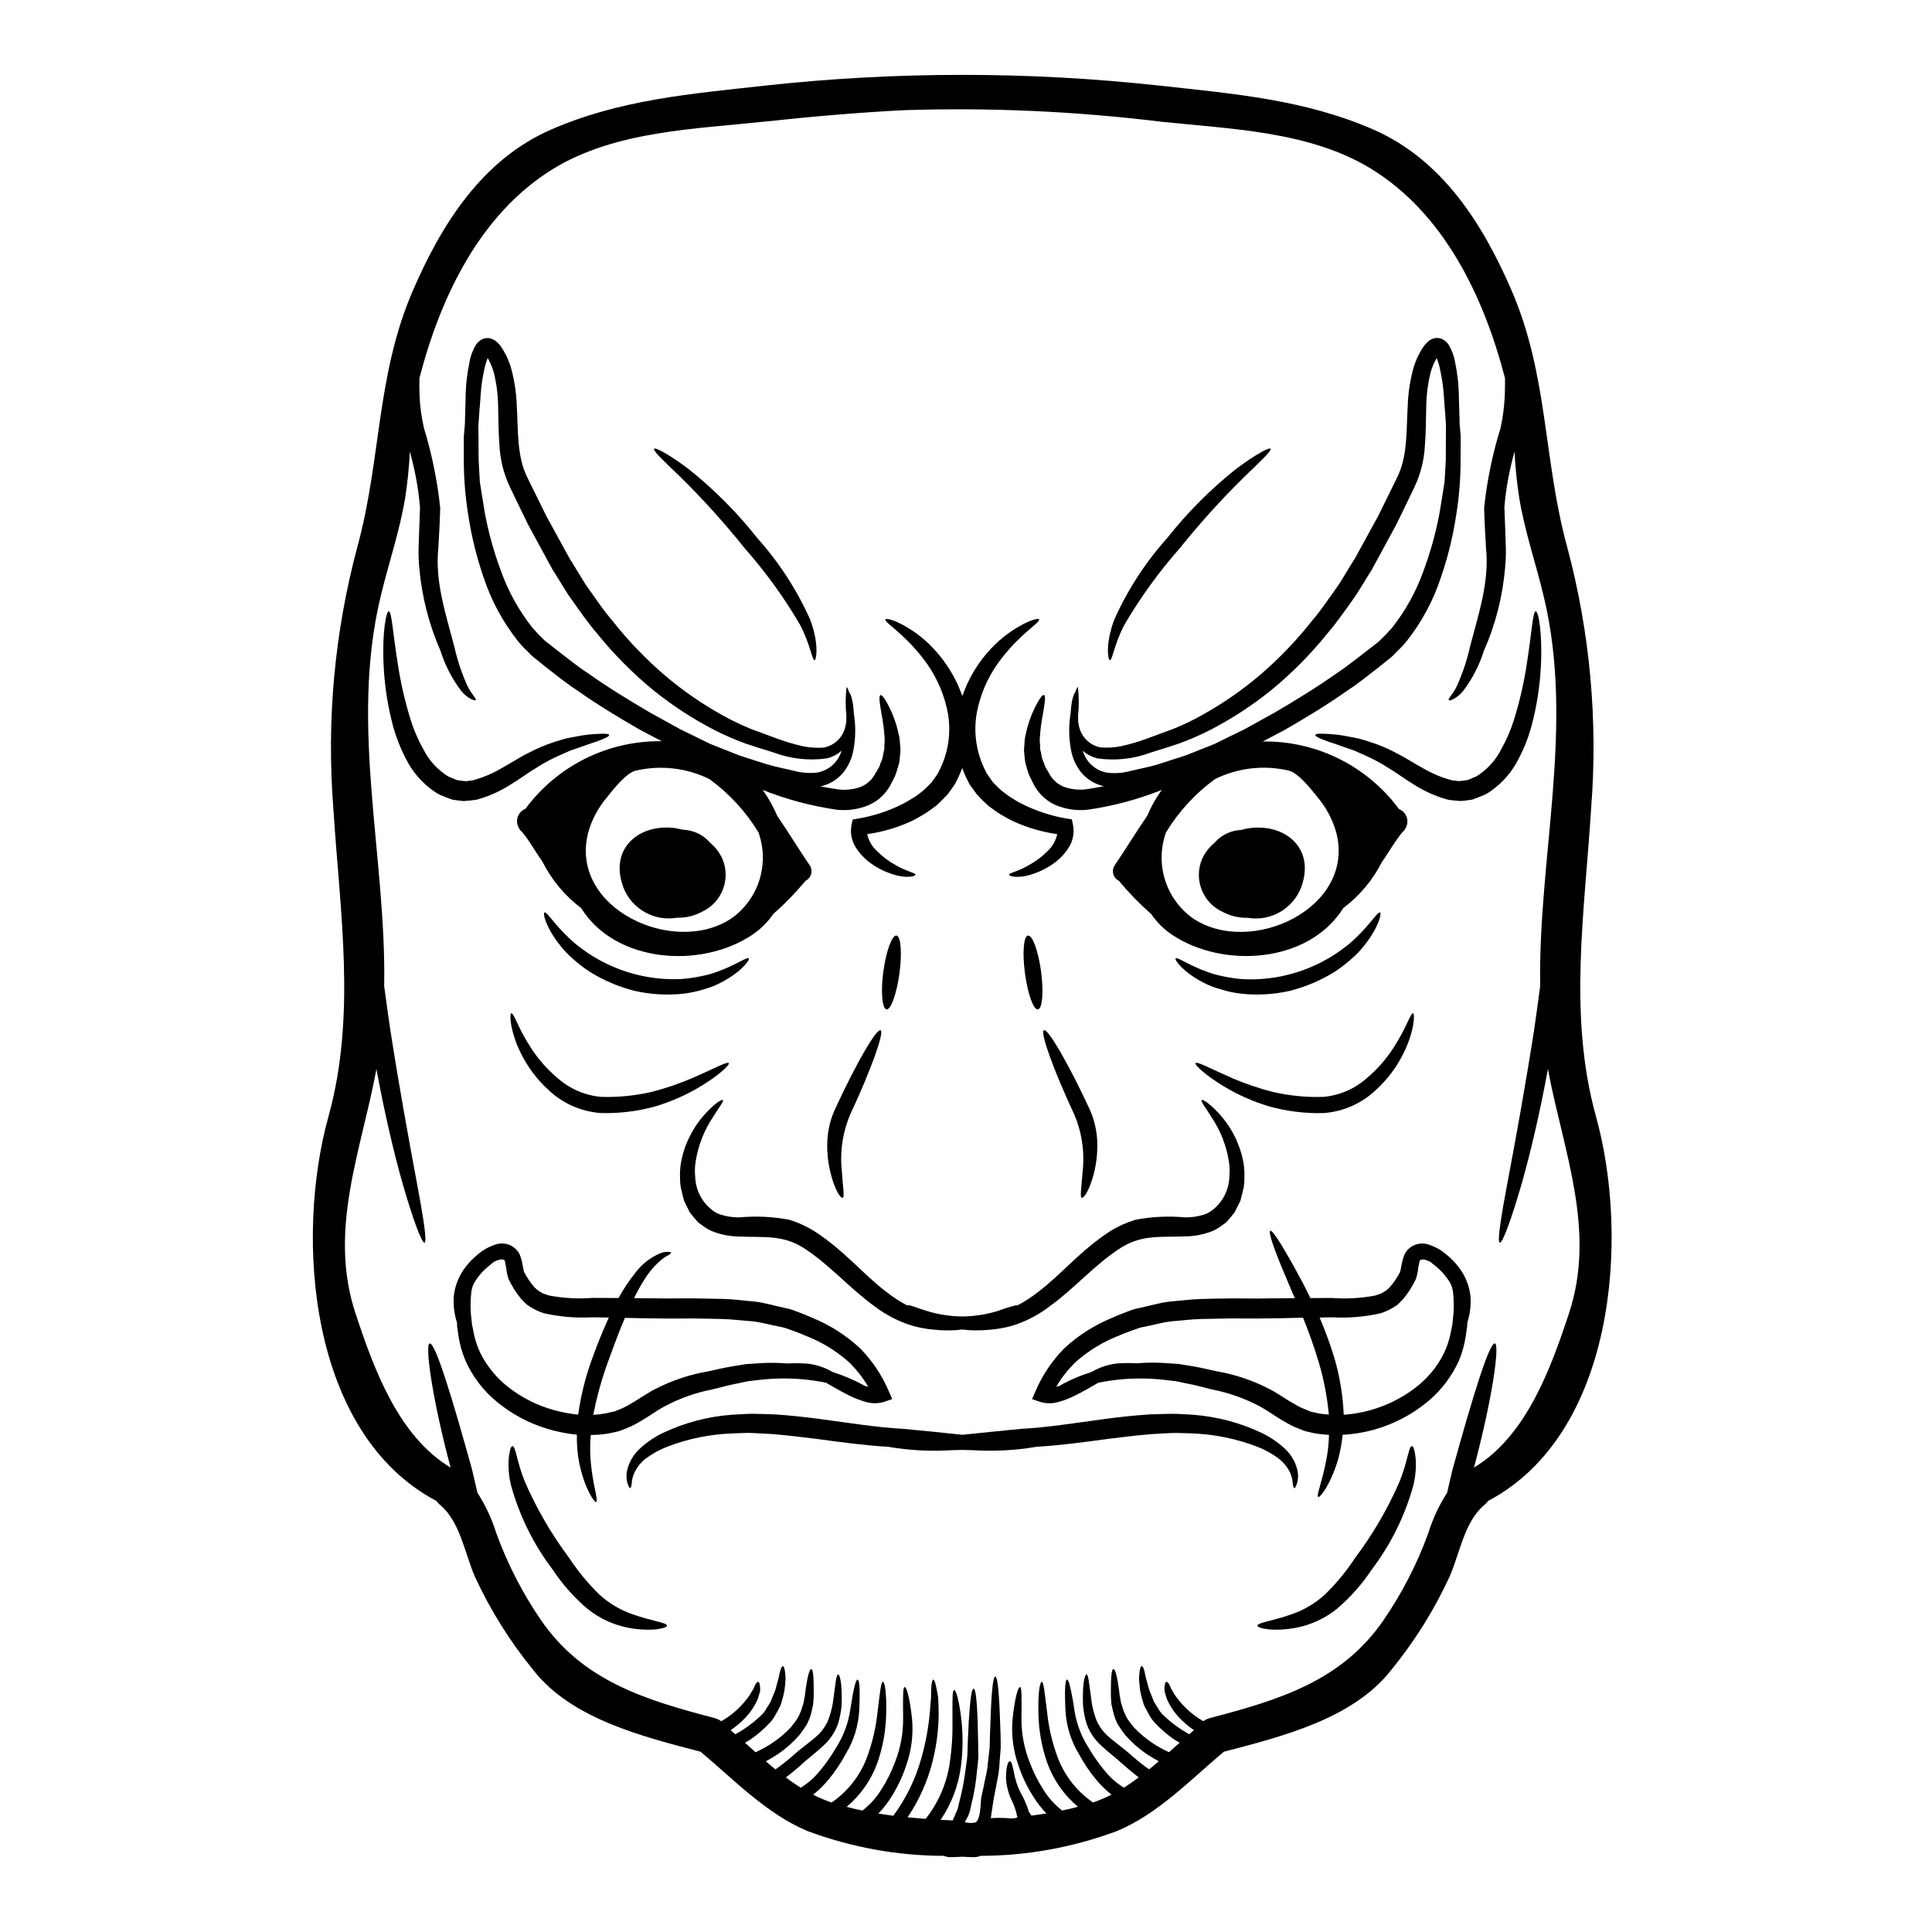
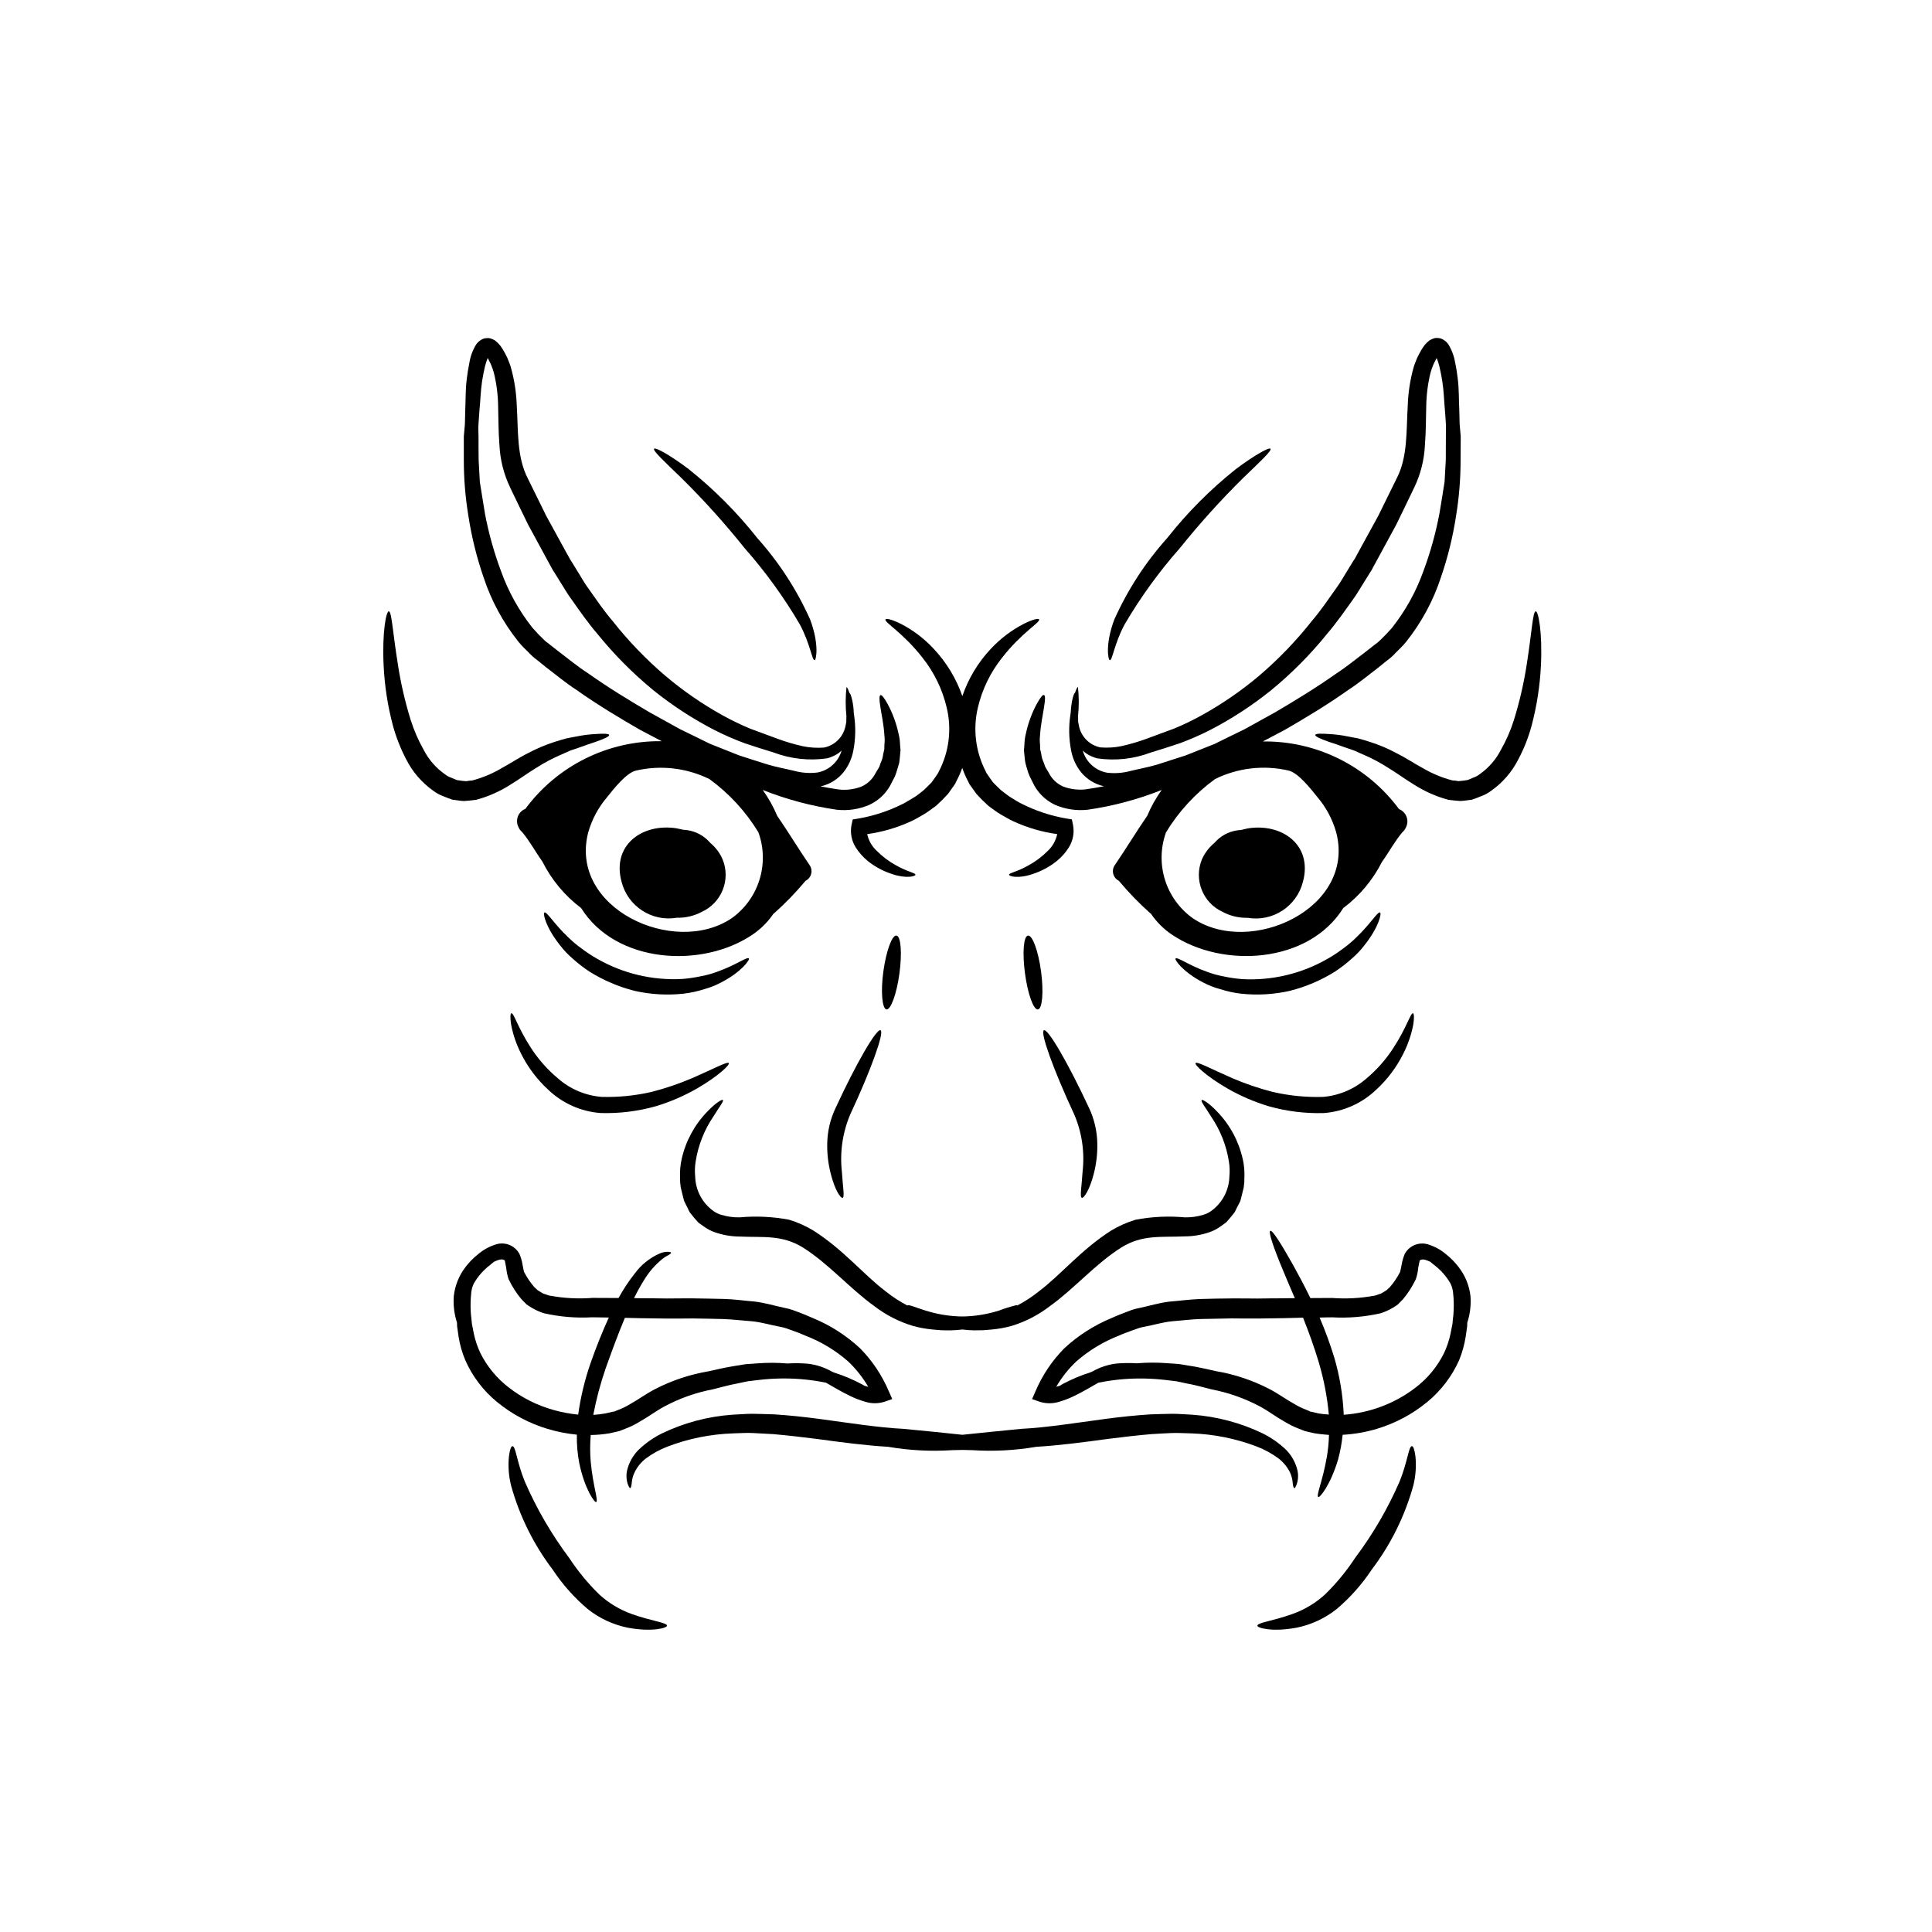
<svg xmlns="http://www.w3.org/2000/svg" fill="#000000" width="800px" height="800px" version="1.1" viewBox="144 144 512 512">
  <g>
-     <path d="m566.95 439.87c8.91 32.039 5.234 84-28.578 101.89h-0.004c-0.266 0.383-0.586 0.727-0.949 1.016-5.391 4.504-6.535 12.879-9.297 19.125-4.113 8.891-9.336 17.223-15.543 24.797-10.117 12.879-29.086 17.57-44.281 21.539-0.031 0.031-0.062 0.094-0.125 0.125-8.82 7.422-17.32 16.34-28.105 20.859h-0.004c-11.582 4.336-23.844 6.57-36.211 6.598-0.613 0.254-1.273 0.375-1.938 0.352-0.984-0.031-1.969-0.062-2.918-0.125-0.984 0.062-1.969 0.094-2.953 0.125h0.004c-0.652 0.023-1.301-0.094-1.902-0.352-12.367-0.027-24.629-2.262-36.211-6.598-10.785-4.535-19.285-13.449-28.102-20.859-0.066-0.031-0.098-0.094-0.129-0.125-15.191-3.969-34.16-8.66-44.281-21.539-6.207-7.578-11.43-15.91-15.543-24.797-2.727-6.246-3.906-14.621-9.297-19.125-0.367-0.289-0.684-0.633-0.949-1.016-33.812-17.891-37.496-69.848-28.582-101.89 7.422-26.805 3.016-54.211 1.305-81.477h-0.004c-1.855-23.344 0.293-46.832 6.348-69.453 6.371-23.25 4.949-45.52 14.812-68.168 7.582-17.477 18.332-34.48 36.48-42.41 18.145-7.934 36.953-9.488 56.477-11.645 34.926-3.836 70.168-3.836 105.09 0 19.508 2.156 38.285 3.68 56.461 11.645 18.176 7.961 28.898 24.934 36.48 42.41 9.863 22.648 8.438 44.918 14.816 68.168 6.051 22.617 8.195 46.098 6.34 69.438-1.691 27.281-6.133 54.688 1.293 81.492zm-7.172 52.234c7.297-22.016-1.426-42.902-5.488-64.363-0.031-0.156-0.031-0.348-0.062-0.508-2.156 11.77-4.633 22.238-6.883 30.168-2.887 10.051-5.199 16.082-5.867 15.922-0.758-0.188 0.254-6.598 2.188-16.812 1.934-10.215 4.508-24.297 6.945-39.906 0.539-3.867 1.078-7.613 1.555-11.262-0.57-34.223 9.168-68.832 0.984-103.09-2.125-8.977-5.141-17.543-6.598-26.68v0.008c-0.598-3.941-0.992-7.914-1.18-11.895-1.367 4.82-2.273 9.758-2.695 14.75 0.156 3.742 0.285 7.422 0.395 11.02v0.004c0.023 1.734-0.051 3.473-0.223 5.203-0.66 7.543-2.559 14.926-5.617 21.855-1.207 3.82-3.062 7.406-5.484 10.598-0.715 0.887-1.598 1.621-2.602 2.156-0.664 0.316-1.078 0.395-1.18 0.285-0.395-0.285 1.016-1.492 2.062-3.617l-0.004-0.004c1.551-3.387 2.738-6.926 3.543-10.559 2.219-8.535 5.168-17.16 4.25-26.074-0.098-1.68-0.191-3.363-0.289-5.074-0.094-1.844-0.156-3.711-0.219-5.617 0.746-7.156 2.199-14.223 4.332-21.094 0.633-2.848 1.016-5.746 1.141-8.66 0.062-1.617 0.062-3.172 0.062-4.633-5.586-21.539-16.137-43.715-35.625-55.578-16.336-9.934-37.211-10.441-55.66-12.41-22.523-2.754-45.23-3.773-67.914-3.043-12.465 0.637-24.773 1.715-37.176 3.047-18.465 1.969-39.336 2.477-55.703 12.402-19.477 11.859-30.051 34.035-35.613 55.574-0.031 1.461-0.031 3.016 0.031 4.633 0.121 2.918 0.52 5.816 1.184 8.66 2.102 6.875 3.539 13.941 4.297 21.094-0.066 1.906-0.129 3.773-0.223 5.617-0.094 1.711-0.188 3.394-0.285 5.074-0.922 8.914 2.027 17.543 4.246 26.074 0.809 3.633 1.996 7.172 3.543 10.559 1.078 2.125 2.445 3.332 2.094 3.617-0.125 0.125-0.539 0.031-1.203-0.285v0.004c-1-0.547-1.883-1.277-2.602-2.156-2.426-3.191-4.281-6.777-5.488-10.598-3.043-6.934-4.941-14.316-5.617-21.855-0.168-1.73-0.242-3.469-0.219-5.203 0.125-3.582 0.25-7.262 0.395-11.02v-0.004c-0.43-4.992-1.332-9.93-2.699-14.75-0.188 3.981-0.582 7.953-1.18 11.895-1.457 9.137-4.473 17.711-6.598 26.68-8.184 34.242 1.574 68.879 0.984 103.09 0.477 3.648 1.016 7.391 1.574 11.262 2.41 15.609 5.012 29.691 6.914 39.906 1.906 10.215 2.949 16.621 2.188 16.812-0.664 0.16-2.984-5.867-5.867-15.922-2.25-7.93-4.723-18.402-6.883-30.168v-0.008c-0.004 0.172-0.027 0.344-0.062 0.508-4.027 21.469-12.75 42.363-5.449 64.371 4.82 14.594 11.324 32.516 25.191 40.824-4.82-17.922-6.883-32.605-5.555-32.895 1.492-0.352 6.062 14.719 11.23 33.402 0.508 2.094 0.953 4.156 1.43 6.156 2.133 3.312 3.809 6.898 4.981 10.656 2.969 8.207 6.977 16 11.926 23.188 11.102 16.137 27.82 21.125 45.996 25.883 0.613 0.172 1.195 0.453 1.711 0.828 1.438-0.812 2.777-1.781 4-2.891 1.363-1.234 2.578-2.629 3.617-4.152 0.316-0.57 0.602-1.078 0.887-1.492 0.191-0.414 0.32-0.789 0.477-1.078 0.289-0.539 0.57-0.828 0.789-0.828 0.215 0 0.395 0.289 0.477 1.016l-0.004 0.004c0.074 0.473 0.094 0.949 0.062 1.43-0.16 0.57-0.352 1.234-0.602 2.031-0.848 1.957-2.047 3.742-3.543 5.266-1.117 1.145-2.352 2.176-3.68 3.074l1.266 1.078c0.762-0.414 1.43-0.855 2.188-1.332h0.004c1.68-1.094 3.25-2.348 4.695-3.742 0.578-0.551 1.059-1.195 1.426-1.906 0.395-0.633 0.824-1.234 1.109-1.84 0.445-1.305 1.047-2.363 1.301-3.398 0.25-1.035 0.508-1.934 0.73-2.66 0.125-0.73 0.25-1.336 0.395-1.812 0.254-0.953 0.508-1.363 0.73-1.363 0.223 0 0.414 0.395 0.57 1.426 0.062 0.508 0.125 1.141 0.156 1.969-0.031 0.824-0.156 1.805-0.285 2.949l0.008 0.004c-0.262 1.355-0.613 2.691-1.047 4-0.32 0.727-0.789 1.492-1.207 2.281h-0.004c-0.438 0.883-1.004 1.699-1.68 2.414-1.527 1.637-3.231 3.106-5.074 4.375-0.445 0.285-0.953 0.602-1.461 0.887l2.789 2.508h0.004c1.426-0.648 2.805-1.398 4.125-2.25 1.898-1.234 3.644-2.688 5.203-4.332 0.602-0.762 1.203-1.523 1.68-2.219 0.41-0.699 0.762-1.43 1.047-2.188 0.219-0.762 0.477-1.461 0.664-2.094 0.125-0.699 0.254-1.367 0.352-1.969 0.602-4.981 1.234-7.086 1.711-6.981 0.477 0.105 0.664 1.938 0.633 7.199-0.031 0.699-0.094 1.43-0.156 2.191-0.156 0.789-0.395 1.617-0.57 2.535-0.293 0.965-0.676 1.898-1.141 2.793-0.59 0.941-1.227 1.852-1.906 2.731-1.68 1.926-3.598 3.633-5.711 5.074-0.98 0.633-2.059 1.301-3.203 1.906 0.828 0.727 1.684 1.457 2.539 2.156 1.527-1.078 2.996-2.234 4.406-3.461 2.188-2 4.508-3.586 6.125-5.012 1.488-1.219 2.66-2.773 3.426-4.535 0.551-1.449 0.965-2.945 1.238-4.473 0.758-5.391 0.887-7.707 1.457-7.707 0.352 0.031 1.078 2.094 0.891 7.992-0.125 1.758-0.457 3.492-0.984 5.168-0.809 2.234-2.16 4.231-3.938 5.809-1.875 1.773-3.938 3.234-6.062 5.234-1.18 1.016-2.41 2.062-3.805 3.109 1.27 0.949 2.602 1.871 3.938 2.727 1.809-1.105 3.43-2.496 4.789-4.125 1.699-1.996 3.219-4.141 4.535-6.406 2.012-3.106 3.32-6.613 3.836-10.277 0.859-5.648 1.461-7.93 1.938-7.836 0.477 0.094 0.695 2.219 0.414 8.121v-0.004c-0.211 4.074-1.426 8.031-3.543 11.52-1.332 2.492-2.914 4.84-4.723 7.008-1.082 1.289-2.281 2.473-3.582 3.543l-0.395 0.285c1.586 0.812 3.231 1.512 4.918 2.094 4.219-2.879 7.461-6.973 9.293-11.738 1.418-3.769 2.367-7.703 2.824-11.707 0.758-6.09 0.949-8.535 1.52-8.535 0.352 0 1.016 2.363 0.828 8.727v0.004c-0.109 4.297-0.879 8.555-2.285 12.621-1.633 4.582-4.457 8.645-8.188 11.77 1.398 0.395 2.793 0.695 4.188 0.984 1.996-1.543 3.695-3.434 5.016-5.582 1.48-2.301 2.703-4.758 3.644-7.328 1.414-3.629 2.137-7.492 2.125-11.387-0.062-5.965-0.094-8.375 0.414-8.438 0.395 0 1.266 2.156 1.938 8.375 0.391 4.231-0.145 8.496-1.574 12.496-0.938 2.836-2.211 5.543-3.797 8.074-1.012 1.656-2.199 3.195-3.543 4.594 1.301 0.191 2.633 0.395 3.965 0.574l-0.004 0.004c3.414-4.625 5.941-9.844 7.457-15.387 1.117-3.941 1.859-7.977 2.219-12.059 0.129-1.523 0.223-2.856 0.32-3.938 0-1.078 0.031-1.969 0.062-2.664 0.125-1.367 0.289-2 0.508-2.031s0.508 0.539 0.789 1.938c0.156 0.695 0.316 1.574 0.508 2.695 0.094 1.141 0.125 2.508 0.156 4.094v0.004c0 4.297-0.531 8.578-1.574 12.746-1.312 5.359-3.57 10.438-6.664 15.004 1.574 0.16 3.203 0.289 4.789 0.414 3.332-4.215 5.519-9.219 6.344-14.527 0.578-3.777 0.832-7.594 0.766-11.414-0.031-5.836-0.062-8.125 0.445-8.188 0.395 0 1.266 2.125 1.934 8.059h-0.004c0.434 3.996 0.391 8.035-0.125 12.023-0.633 5.129-2.481 10.035-5.391 14.309 1.078 0.062 2.125 0.094 3.203 0.156 0.316-0.789 0.664-1.574 0.984-2.316 0.125-0.316 0.395-0.855 0.395-1.012l0.289-1.238-0.004-0.004c0.773-2.852 1.344-5.758 1.711-8.691 0.156-1.301 0.395-2.539 0.477-3.711s0.094-2.363 0.125-3.426c0.094-2.125 0.191-4 0.254-5.617 0.395-6.438 0.824-8.91 1.301-8.91 0.477 0 0.859 2.473 1.078 8.941 0.031 1.617 0.094 3.492 0.125 5.648 0.031 1.078 0.031 2.219 0.066 3.426-0.066 1.238-0.223 2.57-0.395 3.969h0.004c-0.27 3.082-0.793 6.141-1.574 9.137l-0.254 1.266c-0.301 1.07-0.781 2.078-1.426 2.984 0.895 0.262 1.84 0.305 2.754 0.125 1.523-0.414 1.461-5.328 1.648-6.664 0.477-1.934 0.727-3.363 1.047-4.918v0.004c0.363-1.422 0.605-2.871 0.73-4.332 0.16-1.395 0.32-2.695 0.445-3.938 0.062-1.266 0.062-2.477 0.094-3.586 0.094-2.25 0.16-4.188 0.223-5.902 0.285-6.785 0.695-9.355 1.18-9.355 0.484 0 0.891 2.57 1.18 9.418 0.062 1.68 0.125 3.68 0.219 5.93 0 1.145 0.066 2.316 0.035 3.617-0.098 1.305-0.191 2.664-0.32 4.125l0.008 0.004c-0.094 1.547-0.305 3.082-0.633 4.598-0.32 1.555-0.633 3.461-0.953 4.922-0.25 1.551-0.477 3.234-0.727 4.918l-0.004-0.004c1.723-0.121 3.453-0.102 5.168 0.062 0.648 0.051 1.297-0.035 1.906-0.258-0.031-0.125-0.062-0.219-0.094-0.348v0.004c-0.262-1.305-0.676-2.57-1.242-3.777-1.008-1.969-1.594-4.133-1.711-6.344 0.031-3.297 0.602-4.375 1.016-4.41 0.508-0.031 0.758 1.266 1.336 4.121v0.004c0.438 1.859 1.152 3.648 2.121 5.297 0.652 1.242 1.18 2.551 1.574 3.898 0.223 0.352 0.445 0.699 0.699 1.082 1.332-0.191 2.664-0.395 3.965-0.574-1.344-1.398-2.531-2.938-3.543-4.598-1.602-2.519-2.891-5.223-3.836-8.055-1.43-4-1.969-8.266-1.574-12.496 0.668-6.219 1.574-8.375 1.938-8.375 0.508 0.062 0.477 2.477 0.414 8.438h-0.004c-0.008 3.894 0.711 7.758 2.125 11.387 0.945 2.57 2.168 5.027 3.648 7.328 1.32 2.148 3.016 4.039 5.012 5.582 1.395-0.289 2.789-0.602 4.188-0.984-3.727-3.125-6.555-7.188-8.188-11.77-1.402-4.066-2.172-8.324-2.281-12.621-0.188-6.375 0.477-8.727 0.859-8.727 0.539 0 0.727 2.445 1.492 8.535l-0.004-0.004c0.453 4.004 1.402 7.938 2.824 11.707 1.844 4.758 5.082 8.852 9.293 11.738 1.688-0.582 3.328-1.281 4.914-2.094l-0.395-0.285h0.004c-1.305-1.066-2.504-2.254-3.586-3.543-1.812-2.168-3.394-4.516-4.727-7.008-2.106-3.488-3.316-7.445-3.516-11.52-0.289-5.902-0.035-8.027 0.395-8.121 0.43-0.094 1.078 2.188 1.938 7.836l-0.004 0.004c0.52 3.664 1.828 7.172 3.84 10.277 1.316 2.269 2.832 4.414 4.535 6.406 1.359 1.629 2.977 3.023 4.789 4.125 1.336-0.859 2.664-1.777 3.938-2.727-1.398-1.047-2.633-2.094-3.805-3.109-2.125-2-4.188-3.461-6.062-5.234h-0.004c-1.773-1.578-3.129-3.574-3.934-5.809-0.531-1.676-0.863-3.41-0.984-5.168-0.188-5.902 0.539-7.961 0.922-7.992 0.539 0 0.664 2.312 1.43 7.707h-0.004c0.27 1.527 0.684 3.023 1.238 4.473 0.762 1.762 1.938 3.316 3.422 4.535 1.617 1.426 3.938 3.012 6.125 5.012 1.41 1.227 2.883 2.383 4.41 3.461 0.859-0.699 1.711-1.43 2.539-2.156-1.141-0.605-2.219-1.27-3.203-1.906h-0.004c-2.109-1.441-4.027-3.148-5.711-5.074-0.68-0.879-1.312-1.789-1.898-2.731-0.473-0.887-0.848-1.824-1.117-2.793-0.219-0.918-0.395-1.742-0.602-2.535-0.062-0.762-0.094-1.492-0.156-2.191-0.031-5.262 0.188-7.086 0.664-7.199 0.477-0.113 1.078 2 1.68 6.981 0.098 0.602 0.223 1.266 0.352 1.969 0.188 0.633 0.445 1.332 0.664 2.094 0.289 0.758 0.637 1.488 1.047 2.188 0.477 0.695 1.078 1.457 1.68 2.219h0.004c1.562 1.637 3.309 3.09 5.203 4.332 1.316 0.852 2.695 1.602 4.125 2.25l2.789-2.508c-0.508-0.285-1.016-0.602-1.461-0.887-1.844-1.27-3.543-2.738-5.07-4.375-0.68-0.719-1.246-1.531-1.684-2.414-0.395-0.789-0.891-1.574-1.207-2.281-0.438-1.309-0.789-2.644-1.047-4-0.125-1.141-0.219-2.125-0.285-2.949 0.031-0.828 0.094-1.461 0.156-1.969 0.16-1.016 0.352-1.426 0.57-1.426s0.477 0.395 0.73 1.363c0.125 0.477 0.25 1.078 0.395 1.812 0.223 0.727 0.445 1.617 0.73 2.66 0.289 1.043 0.855 2.094 1.301 3.398 0.289 0.602 0.727 1.203 1.109 1.84l0.004-0.004c0.367 0.711 0.852 1.355 1.43 1.906 1.441 1.395 3.012 2.648 4.695 3.742 0.758 0.477 1.426 0.918 2.188 1.332l1.266-1.078h0.004c-1.332-0.898-2.562-1.93-3.684-3.074-1.496-1.523-2.695-3.309-3.539-5.269-0.254-0.789-0.445-1.461-0.57-2.031l-0.004 0.004c-0.059-0.477-0.047-0.957 0.035-1.43 0.062-0.727 0.25-1.016 0.473-1.016 0.219 0 0.508 0.289 0.789 0.828 0.156 0.285 0.285 0.664 0.477 1.078 0.285 0.414 0.57 0.922 0.887 1.492l-0.004-0.004c1.039 1.523 2.25 2.918 3.617 4.152 1.219 1.109 2.562 2.078 3.996 2.891 0.527-0.379 1.117-0.66 1.746-0.828 18.145-4.758 34.859-9.738 45.965-25.883 4.945-7.188 8.957-14.98 11.926-23.188 1.168-3.758 2.844-7.344 4.977-10.656 0.477-2 0.953-4.062 1.43-6.156 5.172-18.68 9.738-33.75 11.23-33.402 1.332 0.289-0.73 14.957-5.555 32.895 13.84-8.293 20.344-26.215 25.164-40.816z" />
    <path d="m550.99 306c0.664-0.062 1.805 5.457 1.367 14.465-0.266 5.324-1.086 10.609-2.445 15.766-0.836 3.129-2.023 6.148-3.543 9.008-1.676 3.316-4.141 6.172-7.18 8.312-0.789 0.602-1.668 1.086-2.602 1.426l-1.363 0.539-0.699 0.25-0.188 0.062-0.062 0.031-0.031 0.031-0.352 0.062-0.031 0.004-0.316 0.031c-0.828 0.141-1.668 0.234-2.508 0.289-1.078-0.062-2.156-0.188-3.203-0.32-3.223-0.871-6.293-2.227-9.105-4.023-2.57-1.574-4.883-3.297-6.883-4.477-1.98-1.273-4.059-2.391-6.219-3.332-0.949-0.395-1.84-0.824-2.695-1.203-0.918-0.32-1.805-0.602-2.598-0.891-1.617-0.602-3.047-1.078-4.219-1.457-2.363-0.828-3.617-1.43-3.543-1.812s1.492-0.395 3.965-0.219l-0.004 0.004c1.539 0.09 3.066 0.293 4.57 0.602 0.891 0.156 1.805 0.352 2.82 0.539 1.016 0.25 2.094 0.602 3.203 0.953h0.004c2.356 0.75 4.641 1.715 6.82 2.883 2.57 1.27 4.789 2.789 7.266 4.125 2.414 1.406 5.004 2.473 7.707 3.172 0.523 0.016 1.043 0.078 1.555 0.191 0.793-0.055 1.582-0.148 2.363-0.285h0.094l0.031-0.031 0.098-0.035 0.473-0.188 0.922-0.395c0.645-0.219 1.246-0.551 1.773-0.98 2.348-1.664 4.254-3.875 5.555-6.438 1.418-2.496 2.566-5.137 3.426-7.875 1.492-4.816 2.629-9.734 3.394-14.719 1.352-8.582 1.59-14.035 2.383-14.066z" />
    <path d="m533.7 487.54c0.16 2.328-0.117 4.664-0.824 6.883 0.004 0.035-0.008 0.07-0.031 0.098 0 0.316-0.031 0.633-0.031 0.984l-0.395 2.754c-0.336 2.109-0.91 4.172-1.711 6.152-1.91 4.305-4.801 8.105-8.438 11.102-3.961 3.262-8.535 5.695-13.453 7.168-2.93 0.867-5.953 1.387-9.004 1.555-0.223 2.219-0.625 4.414-1.211 6.566-2.027 6.789-4.852 10.152-5.231 9.93-0.668-0.32 1.141-4.156 2.25-10.598l0.004 0.004c0.332-1.941 0.523-3.902 0.57-5.871-1.266-0.094-2.57-0.219-3.902-0.445l-1.938-0.441-0.477-0.129-0.25-0.062-0.062-0.031-0.129-0.062-0.25-0.094-1.016-0.395h-0.004c-1.332-0.52-2.617-1.156-3.836-1.902-2.508-1.43-4.125-2.727-6.344-3.938v0.004c-4.039-2.16-8.383-3.699-12.879-4.566-2.219-0.539-4.375-1.18-6.375-1.523-1.016-0.223-2-0.414-3.016-0.633-0.98-0.129-1.969-0.223-2.949-0.352-3.613-0.418-7.254-0.492-10.879-0.219-2.269 0.176-4.527 0.492-6.758 0.945-0.031 0-0.062 0.031-0.094 0.031-1.906 1.082-3.938 2.316-6.297 3.461h-0.004c-1.25 0.625-2.555 1.133-3.898 1.523-1.695 0.566-3.527 0.59-5.234 0.062l-2.094-0.727 0.922-2.094h-0.004c1.797-4.215 4.371-8.059 7.582-11.324 3.68-3.422 7.945-6.152 12.594-8.062 1.207-0.57 2.383-1.012 3.543-1.457l1.742-0.664h0.004c0.672-0.234 1.359-0.414 2.062-0.539 2.602-0.539 5.234-1.367 7.93-1.684 2.695-0.219 5.457-0.602 8.215-0.695 2.758-0.094 5.512-0.125 8.266-0.156 2.312 0 4.598 0 6.883 0.031 2.25-0.031 4.473-0.062 6.66-0.062 1.078-0.031 2.156-0.031 3.234-0.031-1.141-2.695-2.219-5.141-3.109-7.328-2.633-6.297-3.938-10.277-3.394-10.531 0.543-0.254 2.82 3.301 6.121 9.203 1.367 2.473 2.922 5.359 4.508 8.629 1.902 0 3.773-0.031 5.644-0.031v-0.008c3.852 0.297 7.723 0.082 11.52-0.637 0.414-0.094 0.664-0.25 1.016-0.348l0.508-0.16 0.602-0.348 0.633-0.395 0.219-0.125 0.031-0.031 0.859-0.789c1.066-1.227 1.984-2.578 2.727-4.023 0.094-0.289 0.254-1.109 0.395-1.844 0.172-1.023 0.461-2.019 0.855-2.981 1.258-2.301 4.012-3.328 6.469-2.41 1.668 0.547 3.211 1.418 4.539 2.57 1.211 0.961 2.297 2.07 3.234 3.297 1.766 2.25 2.867 4.949 3.18 7.793zm-4.539 4.883 0.004 0.004c0.121-1.531 0.133-3.07 0.031-4.602-0.094-0.633-0.094-1.523-0.219-1.934h-0.004c-0.117-0.645-0.332-1.266-0.633-1.844-1.066-1.828-2.477-3.43-4.156-4.723-0.414-0.316-0.758-0.602-1.109-0.918-0.441-0.215-0.898-0.395-1.367-0.539-0.98-0.254-1.551 0.062-1.52 0.445 0 0.062-0.254 1.012-0.352 1.711l0.004 0.004c-0.086 0.98-0.289 1.949-0.605 2.883v0.031l-0.062 0.125c-0.887 1.867-2.008 3.617-3.328 5.203l-1.18 1.203-0.156 0.16-0.031 0.031-0.336 0.254-0.094 0.062-0.285 0.191-0.637 0.395c-1.02 0.609-2.106 1.098-3.238 1.461-4.199 0.957-8.512 1.316-12.812 1.078-1.109 0-2.25 0.031-3.363 0.062 1.492 3.481 2.793 7.039 3.902 10.66 1.406 4.812 2.238 9.773 2.473 14.781v0.316c6.941-0.473 13.586-2.988 19.098-7.231 3.152-2.418 5.711-5.519 7.481-9.074 0.758-1.613 1.332-3.305 1.711-5.043 0.188-0.918 0.352-1.84 0.539-2.727 0.059-0.84 0.152-1.637 0.25-2.426zm-33.016 26.441v-0.078c-0.434-4.672-1.324-9.285-2.664-13.777-1.238-4.184-2.695-8.121-4.156-11.809-1.742 0.062-3.488 0.098-5.234 0.129l-6.785 0.094c-2.285 0-4.57 0-6.883-0.031-2.695 0.062-5.391 0.094-8.059 0.156-2.664 0.062-5.172 0.414-7.742 0.602-2.504 0.254-4.852 0.984-7.231 1.43l-0.004 0.004c-0.559 0.086-1.109 0.219-1.648 0.391l-1.777 0.633c-1.203 0.445-2.363 0.855-3.394 1.332-4.133 1.598-7.953 3.906-11.293 6.82-2.113 1.977-3.918 4.254-5.359 6.758 0.32-0.098 0.633-0.191 0.984-0.289v0.004c0.191-0.145 0.391-0.277 0.602-0.395 2.383-1.273 4.879-2.328 7.453-3.148 0.188-0.098 0.375-0.18 0.574-0.25 1.961-1.117 4.129-1.828 6.375-2.094 1.773-0.148 3.555-0.168 5.328-0.066h0.125c2.598-0.215 5.207-0.227 7.809-0.031 1.047 0.062 2.125 0.156 3.203 0.219 1.078 0.191 2.188 0.352 3.297 0.539 2.25 0.352 4.41 0.891 6.629 1.367 4.922 0.836 9.684 2.43 14.113 4.727 2.156 1.109 4.633 2.887 6.602 3.965v-0.004c0.988 0.602 2.027 1.113 3.109 1.523l0.789 0.316 0.188 0.098 0.098 0.031v0.047l0.395 0.062 1.906 0.445c0.879 0.141 1.762 0.234 2.652 0.281z" />
-     <path d="m531.07 266.1c-0.004 4.859-0.398 9.707-1.18 14.496-0.848 5.613-2.211 11.133-4.062 16.496-2.019 6.141-5.113 11.871-9.133 16.926-1.078 1.367-2.219 2.312-3.363 3.543l-0.602 0.57-0.477 0.395-0.984 0.762-1.938 1.574c-2.633 1.996-5.231 4.188-8.09 6.027-5.551 3.938-11.324 7.391-16.875 10.598-1.938 1.016-3.836 2.031-5.711 3.012l0.004-0.004c14.215-0.188 27.652 6.484 36.098 17.926 0.934 0.371 1.664 1.125 2.008 2.074 0.34 0.945 0.254 1.992-0.23 2.875-0.191 0.441-0.484 0.836-0.855 1.141-2.125 2.508-3.582 5.328-5.422 7.871h-0.004c-2.438 4.824-5.953 9.023-10.277 12.27-9.199 14.715-31.945 16.051-45.332 7.086-2.227-1.488-4.141-3.394-5.644-5.613-0.062-0.031-0.094-0.066-0.156-0.098-2.945-2.617-5.691-5.445-8.219-8.469-0.039-0.035-0.07-0.082-0.094-0.129-0.766-0.375-1.324-1.07-1.523-1.902-0.195-0.828-0.012-1.703 0.508-2.379 2.695-3.938 5.457-8.496 8.5-12.941h0.004c1.02-2.422 2.305-4.719 3.836-6.856-6.305 2.508-12.883 4.266-19.602 5.234-2.977 0.328-5.984-0.133-8.727-1.328-2.629-1.254-4.727-3.402-5.918-6.062-0.25-0.473-0.508-0.98-0.727-1.457h-0.004c-0.254-0.574-0.469-1.168-0.633-1.777-0.191-0.602-0.352-1.203-0.508-1.805v-0.004c-0.105-0.566-0.18-1.137-0.223-1.711-0.031-0.539-0.094-1.109-0.156-1.648 0.062-0.508 0.094-1.047 0.125-1.574 0.027-0.953 0.156-1.898 0.391-2.824 0.582-2.723 1.543-5.348 2.856-7.805 0.922-1.68 1.574-2.539 1.938-2.41 0.363 0.129 0.352 1.234 0.031 3.074-0.25 1.875-0.891 4.539-1.078 7.648-0.094 0.785-0.094 1.578 0 2.363 0 0.414 0.031 0.828 0.031 1.266l0.289 1.238-0.004 0.004c0.055 0.426 0.141 0.852 0.254 1.266 0.125 0.395 0.289 0.758 0.445 1.141 0.156 0.383 0.219 0.762 0.477 1.234 0.254 0.473 0.57 0.922 0.855 1.43l-0.004 0.004c0.805 1.598 2.137 2.863 3.773 3.586 1.891 0.715 3.926 0.973 5.934 0.758 1.652-0.25 3.269-0.508 4.887-0.824-2.391-0.527-4.539-1.848-6.09-3.742-1.316-1.664-2.211-3.625-2.602-5.711-0.605-3.082-0.68-6.246-0.223-9.355 0.031-0.223 0.062-0.395 0.094-0.637 0.047-1.043 0.164-2.082 0.352-3.106 0.316-1.461 0.602-2.188 0.789-2.188 0.352-1.016 0.633-1.574 0.789-1.574l-0.004-0.004c0.285 2.543 0.297 5.106 0.031 7.644 0 0.508 0.031 1.078 0.031 1.648 0.062 0.25 0.094 0.477 0.156 0.758v0.004c0.484 2.992 2.773 5.371 5.746 5.965 1.875 0.152 3.766 0.035 5.609-0.348 2.242-0.5 4.449-1.148 6.602-1.938 2.312-0.855 4.758-1.773 7.293-2.695 2.543-1.047 5.023-2.242 7.426-3.582 5.344-2.965 10.391-6.441 15.066-10.375 5.152-4.391 9.859-9.277 14.051-14.59 2.316-2.695 4.281-5.617 6.375-8.566 1.078-1.43 2-3.148 2.984-4.695l1.492-2.441 0.395-0.602s0.191-0.352 0.289-0.477l0.664-1.238 5.391-9.84c1.648-3.328 3.266-6.629 4.852-9.863 2.984-5.711 2.539-12.625 2.953-19.348v-0.004c0.109-3.422 0.633-6.82 1.555-10.117 0.219-0.789 0.633-1.715 0.949-2.539 0.395-0.828 0.73-1.398 1.109-2.094 0.352-0.57 0.574-0.859 0.859-1.266v-0.004c0.391-0.477 0.84-0.906 1.332-1.27 0.418-0.25 0.863-0.441 1.332-0.57 0.574-0.082 1.156-0.039 1.711 0.125 0.75 0.301 1.402 0.805 1.875 1.461 0.93 1.5 1.555 3.172 1.84 4.914 0.32 1.492 0.539 2.922 0.695 4.328 0.352 2.859 0.254 5.461 0.395 8.027 0.031 1.27 0.062 2.539 0.094 3.742v0.16c0.098 1.047 0.191 2.125 0.289 3.266zm-3.902-6.406c0-1.109 0.062-2.25 0-3.43-0.062-1.176-0.16-2.363-0.254-3.582-0.219-2.414-0.285-5.117-0.695-7.68-0.223-1.301-0.445-2.598-0.762-3.902l-0.004 0.004c-0.176-0.758-0.422-1.5-0.727-2.219-0.32 0.664-0.758 1.398-0.984 2.031-0.242 0.598-0.457 1.215-0.633 1.836-0.723 2.941-1.105 5.953-1.141 8.98-0.094 3.234-0.062 6.66-0.352 10.277-0.184 3.848-1.129 7.621-2.789 11.102-1.555 3.266-3.172 6.566-4.789 9.895-1.773 3.297-3.617 6.664-5.457 10.055l-0.695 1.266-0.395 0.762-0.395 0.602-1.492 2.41c-1.047 1.617-1.902 3.203-3.043 4.758-2.25 3.148-4.414 6.25-6.82 9.055v0.004c-4.457 5.523-9.469 10.57-14.957 15.066-5.016 4.031-10.422 7.551-16.137 10.504-2.617 1.324-5.309 2.5-8.059 3.516-2.727 0.891-5.117 1.684-7.582 2.414-4.535 1.723-9.441 2.258-14.242 1.555-0.488-0.125-0.965-0.297-1.426-0.508-0.559-0.219-1.086-0.508-1.574-0.859-0.289-0.211-0.566-0.445-0.824-0.695 0.848 3.039 3.363 5.32 6.469 5.867 2.039 0.238 4.109 0.086 6.094-0.441 2.312-0.57 4.82-1.016 7.262-1.742 2.363-0.762 4.82-1.574 7.359-2.363 2.508-0.98 5.117-2.027 7.738-3.074 2.539-1.27 5.172-2.539 7.836-3.836 2.664-1.492 5.391-2.984 8.152-4.508 5.391-3.172 10.879-6.504 16.309-10.34 2.789-1.812 5.293-3.902 7.871-5.836l1.906-1.492 0.953-0.727 0.395-0.32 0.094-0.094 0.223-0.188v-0.004c1.145-1.078 2.234-2.211 3.266-3.398 3.566-4.5 6.371-9.551 8.312-14.957 1.883-5.031 3.324-10.219 4.312-15.504 0.445-2.859 0.953-5.617 1.336-8.266 0.094-1.742 0.219-3.68 0.32-5.738 0.027-1.941 0.027-4.035 0.027-6.254zm-67.02 127.68c15.191 10.234 43.203-2.633 37.965-22.777h0.004c-0.977-3.453-2.684-6.656-5.012-9.387-1.574-1.969-5.043-6.438-7.644-7.012-6.547-1.508-13.414-0.715-19.445 2.254-5.227 3.801-9.648 8.605-13.008 14.129-1.461 4.059-1.555 8.484-0.266 12.598 1.289 4.117 3.891 7.695 7.406 10.195z" />
+     <path d="m531.07 266.1c-0.004 4.859-0.398 9.707-1.18 14.496-0.848 5.613-2.211 11.133-4.062 16.496-2.019 6.141-5.113 11.871-9.133 16.926-1.078 1.367-2.219 2.312-3.363 3.543l-0.602 0.57-0.477 0.395-0.984 0.762-1.938 1.574c-2.633 1.996-5.231 4.188-8.09 6.027-5.551 3.938-11.324 7.391-16.875 10.598-1.938 1.016-3.836 2.031-5.711 3.012l0.004-0.004c14.215-0.188 27.652 6.484 36.098 17.926 0.934 0.371 1.664 1.125 2.008 2.074 0.34 0.945 0.254 1.992-0.23 2.875-0.191 0.441-0.484 0.836-0.855 1.141-2.125 2.508-3.582 5.328-5.422 7.871h-0.004c-2.438 4.824-5.953 9.023-10.277 12.27-9.199 14.715-31.945 16.051-45.332 7.086-2.227-1.488-4.141-3.394-5.644-5.613-0.062-0.031-0.094-0.066-0.156-0.098-2.945-2.617-5.691-5.445-8.219-8.469-0.039-0.035-0.07-0.082-0.094-0.129-0.766-0.375-1.324-1.07-1.523-1.902-0.195-0.828-0.012-1.703 0.508-2.379 2.695-3.938 5.457-8.496 8.5-12.941h0.004c1.02-2.422 2.305-4.719 3.836-6.856-6.305 2.508-12.883 4.266-19.602 5.234-2.977 0.328-5.984-0.133-8.727-1.328-2.629-1.254-4.727-3.402-5.918-6.062-0.25-0.473-0.508-0.98-0.727-1.457h-0.004c-0.254-0.574-0.469-1.168-0.633-1.777-0.191-0.602-0.352-1.203-0.508-1.805v-0.004c-0.105-0.566-0.18-1.137-0.223-1.711-0.031-0.539-0.094-1.109-0.156-1.648 0.062-0.508 0.094-1.047 0.125-1.574 0.027-0.953 0.156-1.898 0.391-2.824 0.582-2.723 1.543-5.348 2.856-7.805 0.922-1.68 1.574-2.539 1.938-2.41 0.363 0.129 0.352 1.234 0.031 3.074-0.25 1.875-0.891 4.539-1.078 7.648-0.094 0.785-0.094 1.578 0 2.363 0 0.414 0.031 0.828 0.031 1.266l0.289 1.238-0.004 0.004c0.055 0.426 0.141 0.852 0.254 1.266 0.125 0.395 0.289 0.758 0.445 1.141 0.156 0.383 0.219 0.762 0.477 1.234 0.254 0.473 0.57 0.922 0.855 1.43l-0.004 0.004c0.805 1.598 2.137 2.863 3.773 3.586 1.891 0.715 3.926 0.973 5.934 0.758 1.652-0.25 3.269-0.508 4.887-0.824-2.391-0.527-4.539-1.848-6.09-3.742-1.316-1.664-2.211-3.625-2.602-5.711-0.605-3.082-0.68-6.246-0.223-9.355 0.031-0.223 0.062-0.395 0.094-0.637 0.047-1.043 0.164-2.082 0.352-3.106 0.316-1.461 0.602-2.188 0.789-2.188 0.352-1.016 0.633-1.574 0.789-1.574l-0.004-0.004c0.285 2.543 0.297 5.106 0.031 7.644 0 0.508 0.031 1.078 0.031 1.648 0.062 0.25 0.094 0.477 0.156 0.758v0.004c0.484 2.992 2.773 5.371 5.746 5.965 1.875 0.152 3.766 0.035 5.609-0.348 2.242-0.5 4.449-1.148 6.602-1.938 2.312-0.855 4.758-1.773 7.293-2.695 2.543-1.047 5.023-2.242 7.426-3.582 5.344-2.965 10.391-6.441 15.066-10.375 5.152-4.391 9.859-9.277 14.051-14.59 2.316-2.695 4.281-5.617 6.375-8.566 1.078-1.43 2-3.148 2.984-4.695l1.492-2.441 0.395-0.602s0.191-0.352 0.289-0.477l0.664-1.238 5.391-9.84c1.648-3.328 3.266-6.629 4.852-9.863 2.984-5.711 2.539-12.625 2.953-19.348v-0.004c0.109-3.422 0.633-6.82 1.555-10.117 0.219-0.789 0.633-1.715 0.949-2.539 0.395-0.828 0.73-1.398 1.109-2.094 0.352-0.57 0.574-0.859 0.859-1.266v-0.004c0.391-0.477 0.84-0.906 1.332-1.27 0.418-0.25 0.863-0.441 1.332-0.57 0.574-0.082 1.156-0.039 1.711 0.125 0.75 0.301 1.402 0.805 1.875 1.461 0.93 1.5 1.555 3.172 1.84 4.914 0.32 1.492 0.539 2.922 0.695 4.328 0.352 2.859 0.254 5.461 0.395 8.027 0.031 1.27 0.062 2.539 0.094 3.742v0.16c0.098 1.047 0.191 2.125 0.289 3.266zm-3.902-6.406c0-1.109 0.062-2.25 0-3.43-0.062-1.176-0.16-2.363-0.254-3.582-0.219-2.414-0.285-5.117-0.695-7.68-0.223-1.301-0.445-2.598-0.762-3.902l-0.004 0.004c-0.176-0.758-0.422-1.5-0.727-2.219-0.32 0.664-0.758 1.398-0.984 2.031-0.242 0.598-0.457 1.215-0.633 1.836-0.723 2.941-1.105 5.953-1.141 8.98-0.094 3.234-0.062 6.66-0.352 10.277-0.184 3.848-1.129 7.621-2.789 11.102-1.555 3.266-3.172 6.566-4.789 9.895-1.773 3.297-3.617 6.664-5.457 10.055l-0.695 1.266-0.395 0.762-0.395 0.602-1.492 2.41c-1.047 1.617-1.902 3.203-3.043 4.758-2.25 3.148-4.414 6.25-6.82 9.055v0.004c-4.457 5.523-9.469 10.57-14.957 15.066-5.016 4.031-10.422 7.551-16.137 10.504-2.617 1.324-5.309 2.5-8.059 3.516-2.727 0.891-5.117 1.684-7.582 2.414-4.535 1.723-9.441 2.258-14.242 1.555-0.488-0.125-0.965-0.297-1.426-0.508-0.559-0.219-1.086-0.508-1.574-0.859-0.289-0.211-0.566-0.445-0.824-0.695 0.848 3.039 3.363 5.32 6.469 5.867 2.039 0.238 4.109 0.086 6.094-0.441 2.312-0.57 4.82-1.016 7.262-1.742 2.363-0.762 4.82-1.574 7.359-2.363 2.508-0.98 5.117-2.027 7.738-3.074 2.539-1.27 5.172-2.539 7.836-3.836 2.664-1.492 5.391-2.984 8.152-4.508 5.391-3.172 10.879-6.504 16.309-10.34 2.789-1.812 5.293-3.902 7.871-5.836l1.906-1.492 0.953-0.727 0.395-0.32 0.094-0.094 0.223-0.188v-0.004c1.145-1.078 2.234-2.211 3.266-3.398 3.566-4.5 6.371-9.551 8.312-14.957 1.883-5.031 3.324-10.219 4.312-15.504 0.445-2.859 0.953-5.617 1.336-8.266 0.094-1.742 0.219-3.68 0.32-5.738 0.027-1.941 0.027-4.035 0.027-6.254zm-67.02 127.68c15.191 10.234 43.203-2.633 37.965-22.777c-0.977-3.453-2.684-6.656-5.012-9.387-1.574-1.969-5.043-6.438-7.644-7.012-6.547-1.508-13.414-0.715-19.445 2.254-5.227 3.801-9.648 8.605-13.008 14.129-1.461 4.059-1.555 8.484-0.266 12.598 1.289 4.117 3.891 7.695 7.406 10.195z" />
    <path d="m519.11 529.98c0.254 2.582 0.059 5.191-0.57 7.707-2.231 8.055-5.969 15.613-11.02 22.27-2.582 3.898-5.699 7.41-9.262 10.434-3.09 2.469-6.723 4.168-10.598 4.953-6.566 1.234-10.469 0.062-10.438-0.508 0-0.859 3.938-1.18 9.391-3.148 3.144-1.129 6.035-2.867 8.504-5.117 3.019-2.945 5.711-6.211 8.023-9.738 4.707-6.269 8.66-13.066 11.785-20.258 2.125-5.234 2.41-9.48 3.266-9.324 0.379 0.035 0.695 0.988 0.918 2.731z" />
    <path d="m518.47 412.52c0.254 0.094 0.352 1.109 0.066 2.981-0.508 2.656-1.383 5.231-2.602 7.644-1.793 3.637-4.246 6.906-7.234 9.645-3.773 3.613-8.684 5.801-13.895 6.184-4.926 0.141-9.848-0.469-14.59-1.805-3.805-1.148-7.465-2.723-10.91-4.699-5.805-3.363-8.758-6.297-8.469-6.723 0.395-0.539 3.938 1.457 9.84 4.027h-0.004c3.43 1.457 6.961 2.656 10.566 3.586 4.383 1.016 8.883 1.465 13.383 1.332 4.258-0.363 8.293-2.074 11.512-4.887 2.789-2.344 5.207-5.094 7.172-8.16 3.457-5.289 4.504-9.25 5.164-9.125z" />
    <path d="m509.75 385.83c0.395 0.223-0.285 3.773-4.125 8.629-1 1.312-2.141 2.512-3.391 3.586-1.402 1.266-2.898 2.418-4.473 3.457-3.68 2.293-7.691 4.004-11.895 5.074-4.246 0.965-8.617 1.223-12.945 0.762-1.887-0.215-3.746-0.621-5.551-1.207-1.594-0.422-3.137-1.027-4.598-1.801-5.394-2.824-7.555-6.031-7.234-6.297 0.477-0.539 3.297 1.711 8.438 3.543 1.391 0.516 2.824 0.91 4.285 1.18 1.652 0.352 3.324 0.598 5.008 0.727 7.836 0.414 15.625-1.434 22.438-5.328 1.492-0.84 2.922-1.785 4.281-2.82 1.203-0.867 2.336-1.82 3.394-2.859 3.894-3.707 5.766-7.039 6.367-6.644z" />
    <path d="m474.83 363.51c9.055-1.363 17.066 4.508 14.465 14.168-1.645 6.519-8.023 10.676-14.652 9.551-2.297 0.059-4.57-0.477-6.602-1.555-5.297-2.406-7.734-8.582-5.508-13.957 0.746-1.68 1.875-3.164 3.297-4.332 1.543-1.801 3.68-2.984 6.027-3.332 0.32-0.062 0.668-0.062 1.016-0.094 0.66-0.172 1.293-0.32 1.957-0.449z" />
    <path d="m487.8 533.51c0.305 1.234 0.262 2.527-0.129 3.738-0.254 0.73-0.477 1.145-0.664 1.113s-0.32-0.445-0.414-1.238c-0.062-1.031-0.32-2.043-0.758-2.981-0.719-1.41-1.734-2.644-2.984-3.617-1.77-1.316-3.711-2.383-5.773-3.172-5.519-2.106-11.352-3.285-17.258-3.488-1.742-0.035-3.586-0.16-5.328-0.098-1.742 0.062-3.519 0.191-5.328 0.289-3.711 0.316-7.551 0.758-11.512 1.266-6.57 0.891-12.941 1.742-19.004 2.094-5.613 0.961-11.32 1.262-17 0.891-0.828 0-1.746-0.031-2.633-0.062-0.922 0.031-1.844 0.062-2.664 0.062-5.684 0.371-11.391 0.07-17.004-0.891-6.059-0.352-12.434-1.203-18.969-2.094-4-0.508-7.836-0.953-11.516-1.266-1.84-0.094-3.617-0.188-5.359-0.289-1.742-0.098-3.586 0.062-5.297 0.098h-0.004c-5.914 0.203-11.758 1.379-17.285 3.488-2.062 0.789-4.004 1.855-5.777 3.172-1.246 0.965-2.254 2.203-2.945 3.617-0.465 0.93-0.73 1.945-0.789 2.981-0.094 0.789-0.219 1.207-0.395 1.238-0.172 0.031-0.395-0.395-0.664-1.113-0.387-1.211-0.43-2.504-0.125-3.738 0.5-1.961 1.508-3.754 2.914-5.203 1.836-1.781 3.934-3.266 6.223-4.41 5.844-2.82 12.176-4.512 18.652-4.981 1.742-0.062 3.488-0.25 5.391-0.25 1.902 0.062 3.867 0.062 5.836 0.156 3.867 0.254 7.832 0.664 11.863 1.203 8.027 1.078 15.512 2.285 22.297 2.633 5.836 0.539 11.02 1.078 15.641 1.574 4.598-0.477 9.77-1.016 15.605-1.574 6.785-0.348 14.273-1.555 22.297-2.633 4.031-0.539 7.992-0.949 11.895-1.203 1.938-0.094 3.938-0.094 5.836-0.156 1.875 0 3.617 0.188 5.359 0.25h0.008c6.477 0.469 12.805 2.16 18.652 4.981 2.289 1.145 4.383 2.629 6.219 4.41 1.402 1.453 2.398 3.246 2.891 5.203z" />
    <path d="m480.69 262.93c0.395 0.508-2.602 3.266-7.203 7.707-5.961 5.875-11.57 12.094-16.809 18.621-5.512 6.242-10.406 12.996-14.621 20.176-2.856 5.324-3.234 9.676-3.969 9.512-0.395-0.031-1.266-4.121 1.207-10.754l0.004 0.004c3.523-7.883 8.254-15.172 14.02-21.602 5.332-6.754 11.418-12.871 18.145-18.238 5.289-3.965 8.918-5.871 9.227-5.426z" />
    <path d="m473.34 451.13c0.359 1.609 0.508 3.262 0.441 4.914 0.016 0.891-0.047 1.785-0.188 2.664-0.223 0.891-0.445 1.805-0.668 2.727l-0.188 0.695-0.004 0.059c-0.043 0.117-0.098 0.234-0.156 0.348l-0.094 0.156-0.129 0.285-0.602 1.141c-0.176 0.414-0.375 0.816-0.605 1.203l-1.078 1.336c-0.395 0.445-0.758 0.922-1.18 1.332l-1.367 0.984v-0.004c-0.914 0.68-1.93 1.211-3.008 1.574-2.106 0.73-4.312 1.105-6.535 1.109-6.188 0.289-11.199-0.539-16.781 2.922-6.883 4.328-12.434 10.879-18.895 15.512-3.055 2.371-6.516 4.168-10.215 5.293-1.703 0.473-3.445 0.789-5.203 0.953l-2.281 0.191c-0.828 0.031-1.617 0.031-2.363 0.031v0.004c-1.07-0.008-2.141-0.086-3.203-0.227-1.074 0.141-2.156 0.215-3.238 0.227-0.762 0-1.574 0-2.383-0.031-0.727-0.066-1.523-0.129-2.281-0.191v-0.004c-1.758-0.164-3.5-0.48-5.203-0.953-3.699-1.109-7.168-2.887-10.23-5.246-6.473-4.633-12.02-11.168-18.895-15.512-5.586-3.461-10.562-2.633-16.777-2.922-2.231-0.012-4.445-0.395-6.551-1.129-1.082-0.363-2.098-0.895-3.012-1.574l-1.367-0.984c-0.395-0.395-0.789-0.887-1.18-1.332l-1.078-1.336v0.004c-0.227-0.387-0.426-0.789-0.602-1.203l-0.594-1.168-0.125-0.289-0.098-0.156-0.125-0.285h-0.004c-0.008-0.043-0.016-0.086-0.031-0.129l-0.188-0.695c-0.223-0.922-0.445-1.84-0.668-2.727l-0.004-0.004c-0.141-0.879-0.203-1.773-0.188-2.664-0.066-1.652 0.082-3.305 0.445-4.914 1.062-4.727 3.414-9.062 6.789-12.535 2.312-2.41 3.867-3.266 4.121-3.074 0.32 0.285-0.887 1.742-2.535 4.41-2.414 3.566-4.012 7.621-4.676 11.879-0.219 1.332-0.262 2.688-0.125 4.031 0.102 3.66 1.922 7.055 4.914 9.164 0.609 0.426 1.285 0.746 1.996 0.949 1.586 0.48 3.234 0.707 4.891 0.672 4.371-0.398 8.781-0.184 13.098 0.633 2.281 0.695 4.465 1.676 6.5 2.914 7.992 5.117 13.262 11.676 19.066 16.051 1.797 1.445 3.731 2.707 5.773 3.777 0.223-0.395 1.844 0.414 4.82 1.336v-0.004c2.746 0.871 5.594 1.383 8.469 1.523 0.414 0.031 0.859 0.031 1.27 0.031 0.414 0 0.824 0 1.234-0.031h0.004c2.879-0.141 5.727-0.652 8.473-1.523 1.492-0.566 3.016-1.043 4.562-1.426 0.125 0 0.223 0.031 0.254 0.094h0.004c2.039-1.07 3.973-2.332 5.769-3.777 5.805-4.375 11.102-10.941 19.066-16.051 2.047-1.242 4.242-2.223 6.535-2.914 4.305-0.82 8.703-1.031 13.07-0.633 1.652 0.035 3.301-0.191 4.883-0.672 0.715-0.203 1.387-0.523 1.996-0.949 2.992-2.109 4.816-5.504 4.922-9.164 0.129-1.344 0.086-2.699-0.133-4.031-0.668-4.254-2.273-8.305-4.691-11.863-1.648-2.664-2.859-4.125-2.508-4.41 0.219-0.191 1.805 0.664 4.094 3.074 3.367 3.477 5.707 7.812 6.769 12.535z" />
    <path d="m434.8 447.16c0.043 2.641-0.266 5.277-0.918 7.836-1.109 4.375-2.664 6.598-3.172 6.438-0.602-0.156-0.062-2.887 0.188-6.945 0.59-5.16-0.176-10.387-2.219-15.16-5.512-11.832-9.105-21.824-8.027-22.301 1.078-0.477 6.406 8.691 11.926 20.527l0.004-0.004c1.422 3.008 2.18 6.285 2.219 9.609z" />
    <path d="m428.36 362.61c0.398 2.059 0.004 4.191-1.113 5.965-0.855 1.375-1.938 2.598-3.203 3.617-1.918 1.535-4.102 2.703-6.438 3.453-3.805 1.301-6.277 0.57-6.184 0.156 0.031-0.508 2.062-0.695 5.199-2.504v0.004c1.844-1.008 3.535-2.281 5.016-3.773 1.285-1.195 2.172-2.758 2.535-4.477-3.992-0.551-7.883-1.68-11.547-3.363-1.141-0.508-2.25-1.203-3.394-1.84-1.141-0.633-2.188-1.523-3.332-2.316-1.105-0.992-2.156-2.043-3.148-3.148l-1.109-1.555-0.574-0.789-0.031-0.062-0.156-0.254-0.031-0.031-0.062-0.125-0.094-0.219-0.254-0.508-0.008-0.004c-0.551-1.074-1.027-2.184-1.422-3.328-0.41 1.145-0.898 2.254-1.461 3.328l-0.254 0.508-0.094 0.219-0.062 0.125-0.031 0.031-0.156 0.254-0.031 0.062-0.57 0.789-1.109 1.555-0.008 0.004c-0.992 1.105-2.043 2.156-3.148 3.148-1.109 0.789-2.188 1.648-3.332 2.316s-2.25 1.332-3.394 1.84c-3.66 1.68-7.551 2.812-11.543 3.363 0.371 1.719 1.27 3.277 2.57 4.465 1.48 1.492 3.168 2.766 5.016 3.773 3.148 1.805 5.168 1.996 5.199 2.504 0.098 0.414-2.363 1.141-6.184-0.156v-0.004c-2.34-0.75-4.523-1.918-6.441-3.453-1.254-1.027-2.336-2.25-3.203-3.617-1.113-1.773-1.512-3.906-1.109-5.965l0.316-1.43 1.555-0.25c4.047-0.707 7.969-2 11.641-3.84 0.984-0.473 1.871-1.109 2.856-1.648 0.984-0.539 1.777-1.301 2.695-1.969 0.762-0.73 1.43-1.336 2.188-2.156l1.113-1.574 0.473-0.699 0.031-0.031 0.098-0.188 0.188-0.395 0.004-0.004c2.707-5.199 3.438-11.199 2.066-16.898-1.133-4.805-3.309-9.301-6.379-13.164-5.234-6.754-10.277-9.445-9.84-10.215 0.188-0.285 1.574-0.031 3.902 1.109 3.305 1.676 6.289 3.922 8.816 6.633 3.406 3.613 6.016 7.902 7.648 12.594 1.605-4.695 4.203-8.988 7.609-12.594 2.535-2.703 5.519-4.949 8.82-6.633 2.316-1.141 3.711-1.395 3.906-1.109 0.441 0.762-4.602 3.461-9.84 10.215h-0.004c-3.066 3.863-5.246 8.359-6.375 13.164-1.355 5.691-0.621 11.676 2.062 16.875l0.188 0.395 0.098 0.188 0.031 0.031 0.477 0.699 1.109 1.574c0.758 0.824 1.426 1.426 2.188 2.156 0.918 0.664 1.742 1.395 2.695 1.969 0.953 0.574 1.871 1.18 2.856 1.648 3.676 1.844 7.598 3.137 11.645 3.844l1.555 0.25z" />
    <path d="m419.89 401.42c0.727 5.422 0.348 9.93-0.828 10.09-1.172 0.156-2.695-4.094-3.426-9.516-0.727-5.422-0.395-9.895 0.789-10.055 1.184-0.164 2.734 4.09 3.465 9.48z" />
    <path d="m382.52 341.25c0.031 0.508 0.094 1.047 0.125 1.574-0.062 0.539-0.094 1.109-0.156 1.648s-0.094 1.141-0.191 1.711c-0.188 0.602-0.348 1.203-0.539 1.805l-0.004 0.004c-0.168 0.602-0.371 1.195-0.602 1.777-0.25 0.477-0.508 0.984-0.758 1.457-1.191 2.656-3.297 4.797-5.934 6.031-2.738 1.199-5.746 1.656-8.723 1.328-6.715-0.973-13.297-2.731-19.605-5.234 1.531 2.137 2.82 4.434 3.84 6.856 3.047 4.445 5.805 9.008 8.5 12.941 0.52 0.676 0.707 1.551 0.508 2.379-0.195 0.832-0.754 1.527-1.523 1.902-0.023 0.047-0.055 0.094-0.094 0.129-2.523 3.023-5.269 5.852-8.215 8.469-0.066 0.031-0.098 0.066-0.16 0.098-1.5 2.219-3.418 4.125-5.644 5.613-13.355 8.977-36.133 7.644-45.332-7.086-4.332-3.266-7.848-7.488-10.277-12.34-1.84-2.539-3.297-5.359-5.422-7.871-0.375-0.309-0.668-0.699-0.859-1.141-0.484-0.883-0.566-1.93-0.227-2.879 0.34-0.945 1.07-1.699 2.008-2.07 8.453-11.441 21.902-18.113 36.129-17.926-1.906-0.98-3.805-1.996-5.742-3.012-5.551-3.203-11.324-6.664-16.875-10.598-2.856-1.84-5.457-4.031-8.09-6.027l-1.938-1.574-0.984-0.762-0.477-0.395-0.602-0.57c-1.141-1.207-2.281-2.156-3.363-3.543l0.004 0.004c-4.019-5.059-7.113-10.789-9.137-16.926-1.852-5.363-3.211-10.883-4.062-16.496-0.781-4.793-1.176-9.641-1.18-14.496v-6.367c0.094-1.141 0.191-2.219 0.289-3.266v-0.16c0.031-1.203 0.062-2.473 0.094-3.742 0.125-2.566 0.031-5.168 0.395-8.027 0.156-1.395 0.395-2.82 0.695-4.328v-0.004c0.281-1.742 0.906-3.414 1.836-4.914 0.477-0.656 1.125-1.16 1.875-1.461 0.555-0.164 1.141-0.207 1.711-0.125 0.469 0.129 0.918 0.32 1.336 0.57 0.492 0.367 0.941 0.793 1.332 1.27 0.289 0.395 0.508 0.695 0.859 1.266 0.395 0.695 0.727 1.266 1.109 2.094 0.316 0.824 0.727 1.742 0.949 2.539l-0.004 0.004c0.922 3.297 1.445 6.695 1.555 10.117 0.414 6.723-0.031 13.637 2.953 19.348 1.574 3.234 3.203 6.535 4.852 9.863 1.773 3.234 3.586 6.535 5.391 9.84l0.695 1.238c0.062 0.125 0.254 0.477 0.254 0.477l0.395 0.602 1.492 2.441c1.016 1.574 1.906 3.266 2.984 4.695 2.094 2.949 4.059 5.867 6.375 8.566l0.004 0.004c4.191 5.312 8.898 10.199 14.055 14.59 4.668 3.938 9.707 7.414 15.047 10.383 2.402 1.332 4.883 2.531 7.422 3.582 2.539 0.922 4.981 1.844 7.293 2.695 2.156 0.789 4.359 1.438 6.602 1.938 1.844 0.383 3.734 0.5 5.613 0.352 2.969-0.602 5.258-2.977 5.738-5.969 0.062-0.285 0.094-0.508 0.156-0.758 0-0.57 0.031-1.141 0.031-1.648v-0.004c-0.262-2.539-0.25-5.102 0.031-7.641 0.16 0 0.445 0.57 0.789 1.574 0.188 0 0.477 0.727 0.789 2.188h-0.004c0.207 1.023 0.324 2.062 0.352 3.106 0.047 0.211 0.078 0.422 0.094 0.637 0.457 3.109 0.383 6.273-0.219 9.355-0.395 2.086-1.285 4.047-2.602 5.711-1.547 1.902-3.695 3.223-6.09 3.742 1.617 0.316 3.234 0.57 4.883 0.824 2.012 0.219 4.043-0.043 5.934-0.758 1.637-0.723 2.973-1.988 3.773-3.586 0.285-0.508 0.57-0.984 0.855-1.43 0.285-0.445 0.289-0.824 0.477-1.234 0.188-0.414 0.32-0.758 0.445-1.141v-0.004c0.113-0.414 0.199-0.84 0.254-1.266l0.285-1.238c0-0.441 0.031-0.855 0.031-1.266v-0.004c0.094-0.785 0.094-1.578 0-2.363-0.188-3.109-0.824-5.773-1.078-7.648-0.316-1.84-0.316-2.949 0.031-3.074 0.348-0.125 1.016 0.727 1.938 2.41h-0.004c1.316 2.457 2.277 5.082 2.856 7.805 0.238 0.922 0.371 1.867 0.398 2.82zm-15.48 1.648c-0.262 0.25-0.535 0.484-0.828 0.695-0.48 0.352-1 0.637-1.551 0.859-0.461 0.211-0.938 0.383-1.43 0.508-4.801 0.703-9.703 0.168-14.242-1.555-2.473-0.727-4.852-1.523-7.582-2.414-2.75-1.016-5.441-2.191-8.055-3.516-5.719-2.953-11.125-6.473-16.141-10.504-5.488-4.496-10.5-9.543-14.957-15.066-2.41-2.789-4.566-5.902-6.789-9.055-1.18-1.555-2.027-3.148-3.074-4.758l-1.492-2.41-0.395-0.602-0.414-0.762-0.695-1.266c-1.84-3.394-3.68-6.758-5.457-10.055-1.617-3.328-3.234-6.629-4.789-9.895l0.004-0.004c-1.66-3.481-2.609-7.254-2.793-11.105-0.289-3.617-0.254-7.043-0.352-10.277l0.004 0.004c-0.035-3.027-0.418-6.039-1.145-8.98-0.176-0.621-0.387-1.238-0.633-1.836-0.223-0.633-0.664-1.367-0.984-2.031-0.289 0.723-0.531 1.465-0.727 2.219-0.32 1.305-0.539 2.602-0.762 3.902-0.395 2.57-0.445 5.266-0.695 7.68-0.094 1.203-0.156 2.41-0.254 3.582s0 2.316 0 3.43c0 2.219 0 4.328 0.035 6.297 0.125 2.059 0.219 3.996 0.316 5.738 0.395 2.633 0.891 5.391 1.336 8.266l-0.008-0.004c0.988 5.258 2.426 10.418 4.305 15.426 1.938 5.406 4.746 10.457 8.309 14.957 1.031 1.188 2.121 2.32 3.269 3.398l0.223 0.188 0.094 0.094 0.445 0.32 0.918 0.727 1.906 1.492c2.57 1.938 5.074 4.027 7.871 5.836 5.422 3.836 10.91 7.168 16.305 10.34 2.754 1.523 5.488 3.016 8.152 4.508 2.664 1.301 5.297 2.566 7.836 3.836 2.633 1.047 5.234 2.094 7.738 3.074 2.539 0.828 4.984 1.617 7.391 2.363 2.41 0.742 4.918 1.18 7.234 1.742v0.004c1.98 0.527 4.047 0.68 6.086 0.441 3.094-0.547 5.606-2.812 6.465-5.832zm-29.18 44.477h-0.004c3.516-2.5 6.117-6.082 7.406-10.199 1.285-4.113 1.191-8.539-0.27-12.598-3.356-5.516-7.769-10.312-12.988-14.113-6.031-2.969-12.898-3.762-19.449-2.254-2.602 0.57-6.059 5.043-7.644 7.012h0.004c-2.332 2.723-4.043 5.91-5.027 9.355-5.234 20.16 22.773 33.008 37.969 22.793z" />
    <path d="m381.57 391.93c1.18 0.16 1.523 4.664 0.789 10.055s-2.285 9.676-3.43 9.516c-1.141-0.156-1.574-4.664-0.824-10.09 0.754-5.418 2.293-9.637 3.465-9.48z" />
    <path d="m379.53 512.67 0.922 2.094-2.094 0.727c-1.711 0.527-3.539 0.504-5.234-0.062-1.344-0.391-2.648-0.898-3.902-1.523-2.363-1.141-4.375-2.363-6.297-3.461-0.031 0-0.062-0.031-0.094-0.031-2.231-0.449-4.488-0.77-6.754-0.945-3.629-0.273-7.273-0.199-10.883 0.219-0.984 0.125-1.969 0.219-2.949 0.352-0.984 0.219-2 0.395-3.016 0.633-2 0.352-4.156 0.984-6.375 1.523-4.492 0.859-8.824 2.402-12.848 4.566-2.25 1.207-3.867 2.508-6.375 3.938l-0.004-0.004c-1.215 0.754-2.5 1.391-3.836 1.902l-1.016 0.395-0.25 0.094-0.125 0.062-0.066 0.031-0.25 0.062-0.477 0.129-1.934 0.441h-0.004c-1.691 0.301-3.402 0.457-5.117 0.477-0.203 2.375-0.203 4.766 0 7.141 0.602 6.438 2.094 10.34 1.43 10.629-0.395 0.191-2.984-3.328-4.445-10.184-0.496-2.527-0.719-5.102-0.664-7.676-2.621-0.254-5.215-0.766-7.738-1.523-4.914-1.469-9.488-3.906-13.449-7.168-3.637-2.984-6.519-6.789-8.406-11.102-0.828-1.973-1.414-4.039-1.746-6.152l-0.395-2.754c0-0.352-0.031-0.668-0.031-0.984h0.004c-0.027-0.027-0.039-0.062-0.035-0.098-0.703-2.223-0.984-4.555-0.824-6.883 0.305-2.844 1.395-5.547 3.148-7.805 0.938-1.227 2.027-2.336 3.234-3.297 1.328-1.148 2.871-2.023 4.539-2.57 2.457-0.918 5.215 0.109 6.473 2.41 0.406 0.953 0.695 1.957 0.852 2.981 0.129 0.73 0.289 1.555 0.395 1.844 0.746 1.445 1.66 2.797 2.727 4.023l0.859 0.789 0.031 0.031 0.219 0.125 0.633 0.395 0.605 0.348 0.504 0.16c0.352 0.094 0.605 0.25 1.016 0.348h0.004c3.793 0.719 7.664 0.934 11.516 0.637 2.281 0 4.598 0.031 6.914 0.031 1.25-2.285 2.688-4.465 4.305-6.508 1.68-2.293 3.934-4.106 6.531-5.262 0.695-0.324 1.453-0.484 2.223-0.477 0.508 0.031 0.789 0.094 0.859 0.219 0.07 0.125-0.191 0.352-0.637 0.633l-0.004 0.004c-0.629 0.293-1.215 0.664-1.742 1.109-1.906 1.559-3.527 3.438-4.793 5.555-0.961 1.535-1.84 3.125-2.633 4.758 0.668 0 1.336 0.031 2 0.031 2.188 0 4.441 0.031 6.664 0.062 2.281-0.031 4.566-0.031 6.879-0.031 2.793 0.031 5.555 0.094 8.266 0.156 2.711 0.062 5.512 0.477 8.215 0.695 2.695 0.32 5.328 1.145 7.93 1.684l0.004 0.004c0.699 0.125 1.391 0.305 2.062 0.539l1.773 0.664c1.141 0.445 2.312 0.887 3.543 1.457 4.648 1.906 8.918 4.637 12.594 8.062 3.211 3.269 5.777 7.113 7.57 11.332zm-6.438-1.43c0.352 0.094 0.664 0.188 1.016 0.289-1.465-2.496-3.269-4.769-5.363-6.762-3.348-2.914-7.18-5.223-11.324-6.82-1.047-0.477-2.188-0.887-3.394-1.332l-1.777-0.633c-0.527-0.168-1.07-0.301-1.617-0.391-2.41-0.445-4.758-1.18-7.262-1.43-2.57-0.188-5.117-0.508-7.742-0.602s-5.359-0.094-8.059-0.156c-2.312 0.031-4.598 0.031-6.879 0.031l-6.758-0.094-4.328-0.098c-1.711 4.031-3.394 8.633-5.141 13.516v-0.004c-1.367 3.988-2.445 8.062-3.238 12.203 1.098-0.066 2.188-0.199 3.269-0.395l1.906-0.445 0.395-0.062-0.004 0.023 0.094-0.031 0.188-0.098 0.789-0.316c1.082-0.41 2.121-0.918 3.106-1.523 1.969-1.078 4.445-2.856 6.602-3.965v0.004c4.434-2.297 9.195-3.891 14.113-4.723 2.219-0.477 4.375-1.016 6.629-1.367 1.109-0.188 2.223-0.348 3.301-0.539 1.078-0.062 2.156-0.156 3.203-0.219l0.004-0.004c2.598-0.195 5.203-0.184 7.801 0.035h0.145c1.777-0.105 3.559-0.086 5.332 0.062 2.242 0.266 4.41 0.977 6.375 2.094 0.195 0.07 0.387 0.152 0.57 0.25 2.574 0.82 5.07 1.875 7.453 3.148 0.211 0.105 0.41 0.223 0.605 0.352zm-67.75-18.082c-1.492-0.031-2.953-0.031-4.41-0.062h0.004c-4.301 0.238-8.617-0.125-12.816-1.078-1.129-0.363-2.215-0.852-3.234-1.461l-0.633-0.395-0.289-0.191-0.094-0.062-0.352-0.25-0.031-0.031-0.156-0.16-1.18-1.203-0.004-0.008c-1.324-1.586-2.441-3.336-3.332-5.203l-0.062-0.125v-0.031c-0.301-0.938-0.504-1.906-0.602-2.887-0.094-0.699-0.348-1.648-0.316-1.711 0-0.395-0.57-0.699-1.574-0.445-0.469 0.145-0.926 0.324-1.367 0.539-0.352 0.316-0.695 0.602-1.109 0.918-1.676 1.289-3.09 2.894-4.156 4.723-0.301 0.578-0.516 1.199-0.633 1.844-0.125 0.395-0.125 1.301-0.219 1.934-0.102 1.531-0.094 3.07 0.031 4.598 0.094 0.789 0.188 1.574 0.25 2.41 0.191 0.891 0.352 1.812 0.539 2.727 0.379 1.742 0.953 3.434 1.715 5.047 1.777 3.547 4.336 6.648 7.477 9.074 3.527 2.746 7.559 4.777 11.867 5.981 2.148 0.609 4.348 1.023 6.57 1.238 0.641-4.633 1.734-9.191 3.266-13.609 1.5-4.281 3.141-8.375 4.852-12.117z" />
    <path d="m377.35 417.03c1.078 0.477-2.504 10.469-8.027 22.301-2.027 4.777-2.789 10-2.219 15.16 0.254 4.062 0.789 6.789 0.188 6.945-0.508 0.156-2.059-2.062-3.148-6.438-0.656-2.559-0.965-5.195-0.922-7.836 0.039-3.328 0.805-6.609 2.254-9.609 5.465-11.836 10.797-21 11.875-20.523z" />
    <path d="m358.7 308.19c2.477 6.633 1.574 10.723 1.207 10.754-0.73 0.16-1.109-4.188-3.969-9.512v-0.004c-4.211-7.18-9.109-13.934-14.621-20.176-5.219-6.535-10.82-12.75-16.777-18.621-4.602-4.438-7.59-7.215-7.195-7.707 0.289-0.445 3.938 1.461 9.199 5.422l-0.004 0.004c6.727 5.367 12.816 11.484 18.148 18.238 5.758 6.43 10.488 13.719 14.012 21.602z" />
    <path d="m342.46 398c0.32 0.285-1.84 3.488-7.231 6.297-1.449 0.785-2.981 1.402-4.57 1.836-1.816 0.586-3.684 0.988-5.578 1.207-4.328 0.461-8.699 0.203-12.941-0.762-4.207-1.07-8.219-2.781-11.898-5.074-1.578-1.039-3.074-2.191-4.473-3.457-1.254-1.074-2.391-2.273-3.394-3.586-3.836-4.852-4.508-8.402-4.125-8.629 0.602-0.414 2.477 2.922 6.375 6.598h0.004c1.055 1.039 2.188 1.992 3.391 2.856 1.363 1.039 2.793 1.984 4.281 2.824 6.812 3.891 14.602 5.742 22.438 5.328 1.684-0.129 3.359-0.375 5.012-0.727 1.457-0.266 2.891-0.66 4.281-1.18 5.133-1.82 7.953-4.07 8.43-3.531z" />
    <path d="m337.16 425.75c0.289 0.395-2.664 3.363-8.469 6.723-3.449 1.977-7.109 3.551-10.914 4.699-4.746 1.332-9.672 1.938-14.605 1.793-5.207-0.383-10.121-2.57-13.895-6.184-2.984-2.738-5.438-6.008-7.234-9.645-1.219-2.414-2.094-4.988-2.598-7.644-0.289-1.871-0.191-2.887 0.062-2.981 0.664-0.125 1.711 3.836 5.168 9.137 1.973 3.066 4.398 5.816 7.203 8.148 3.207 2.816 7.231 4.527 11.484 4.887 4.496 0.133 8.996-0.316 13.379-1.332 3.609-0.926 7.141-2.121 10.566-3.586 5.918-2.559 9.473-4.555 9.852-4.016z" />
    <path d="m335.48 371.7c2.227 5.375-0.211 11.551-5.512 13.957-2.027 1.078-4.305 1.613-6.602 1.555-6.625 1.125-13.004-3.031-14.652-9.551-2.602-9.645 5.391-15.512 14.465-14.168 0.664 0.129 1.305 0.254 1.969 0.414 0.348 0.031 0.695 0.031 1.016 0.094 2.344 0.348 4.484 1.531 6.023 3.332 1.426 1.18 2.555 2.672 3.293 4.367z" />
    <path d="m320.76 574.84c0.031 0.57-3.871 1.742-10.438 0.508-3.871-0.793-7.504-2.488-10.594-4.953-3.566-3.023-6.684-6.535-9.262-10.434-5.055-6.656-8.793-14.215-11.023-22.27-0.633-2.516-0.824-5.125-0.57-7.707 0.219-1.742 0.539-2.695 0.918-2.727 0.859-0.156 1.141 4.09 3.266 9.324 3.121 7.191 7.07 13.996 11.77 20.27 2.316 3.527 5.008 6.793 8.027 9.738 2.469 2.25 5.356 3.988 8.5 5.117 5.473 1.957 9.406 2.262 9.406 3.133z" />
    <path d="m305.44 338.77c0.062 0.395-1.203 0.984-3.543 1.812-1.18 0.395-2.598 0.855-4.215 1.457-0.789 0.289-1.684 0.57-2.602 0.891-0.859 0.395-1.746 0.789-2.695 1.203l-0.004-0.004c-2.156 0.941-4.238 2.059-6.219 3.332-2 1.18-4.328 2.922-6.883 4.477-2.809 1.801-5.879 3.16-9.105 4.023-1.047 0.129-2.125 0.254-3.203 0.32-0.984-0.031-1.648-0.188-2.504-0.289l-0.32-0.031h-0.031l-0.352-0.062v-0.031l-0.281-0.094-0.699-0.25-1.363-0.539v-0.004c-0.934-0.34-1.809-0.824-2.602-1.426-3.031-2.144-5.492-4.996-7.168-8.312-1.5-2.867-2.691-5.887-3.539-9.008-1.363-5.156-2.18-10.441-2.441-15.766-0.445-9.008 0.695-14.527 1.363-14.465 0.789 0.031 1.016 5.488 2.414 14.082h-0.004c0.766 4.984 1.898 9.906 3.394 14.719 0.863 2.738 2.012 5.375 3.422 7.875 1.305 2.562 3.211 4.773 5.555 6.438 0.531 0.43 1.133 0.762 1.777 0.98l0.922 0.395 0.477 0.188 0.094 0.035 0.031 0.031h0.094c0.781 0.137 1.57 0.23 2.359 0.285 0.512-0.113 1.031-0.176 1.555-0.191 2.691-0.707 5.277-1.781 7.676-3.191 2.473-1.336 4.691-2.856 7.262-4.125 2.184-1.16 4.469-2.125 6.82-2.883 1.141-0.352 2.188-0.699 3.203-0.953 1.016-0.188 1.934-0.395 2.82-0.539h0.004c1.508-0.312 3.035-0.512 4.57-0.602 2.481-0.188 3.894-0.125 3.961 0.223z" />
  </g>
</svg>